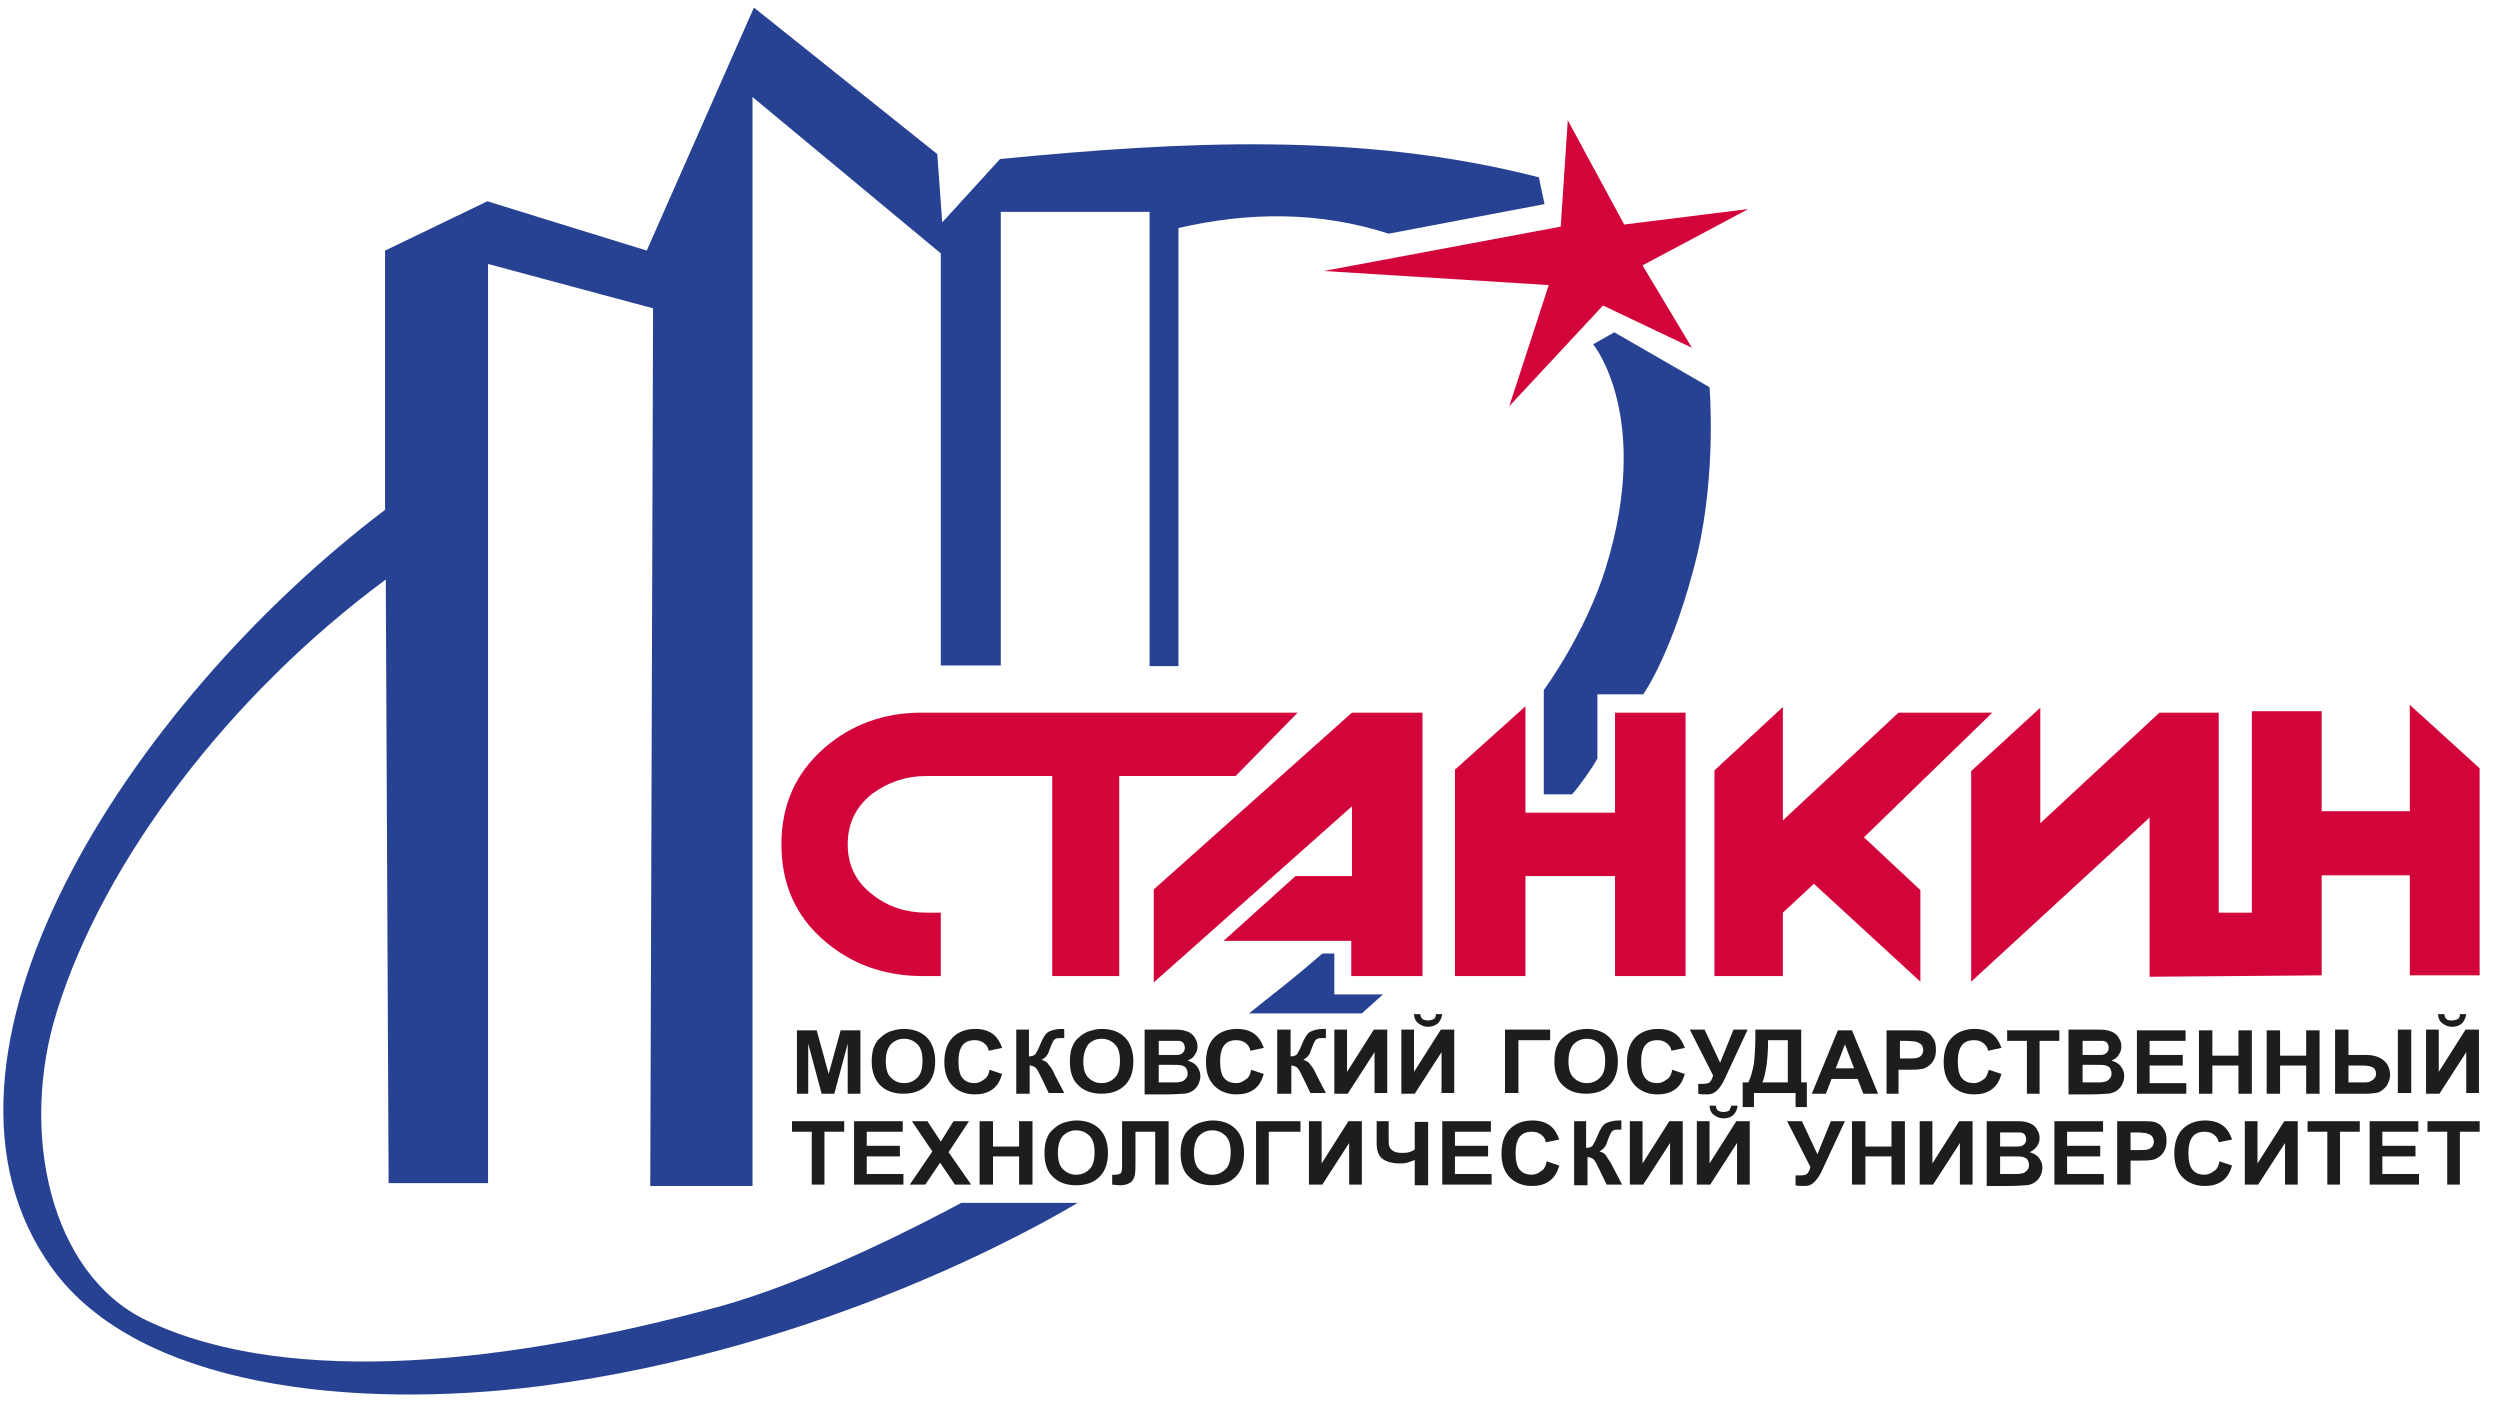
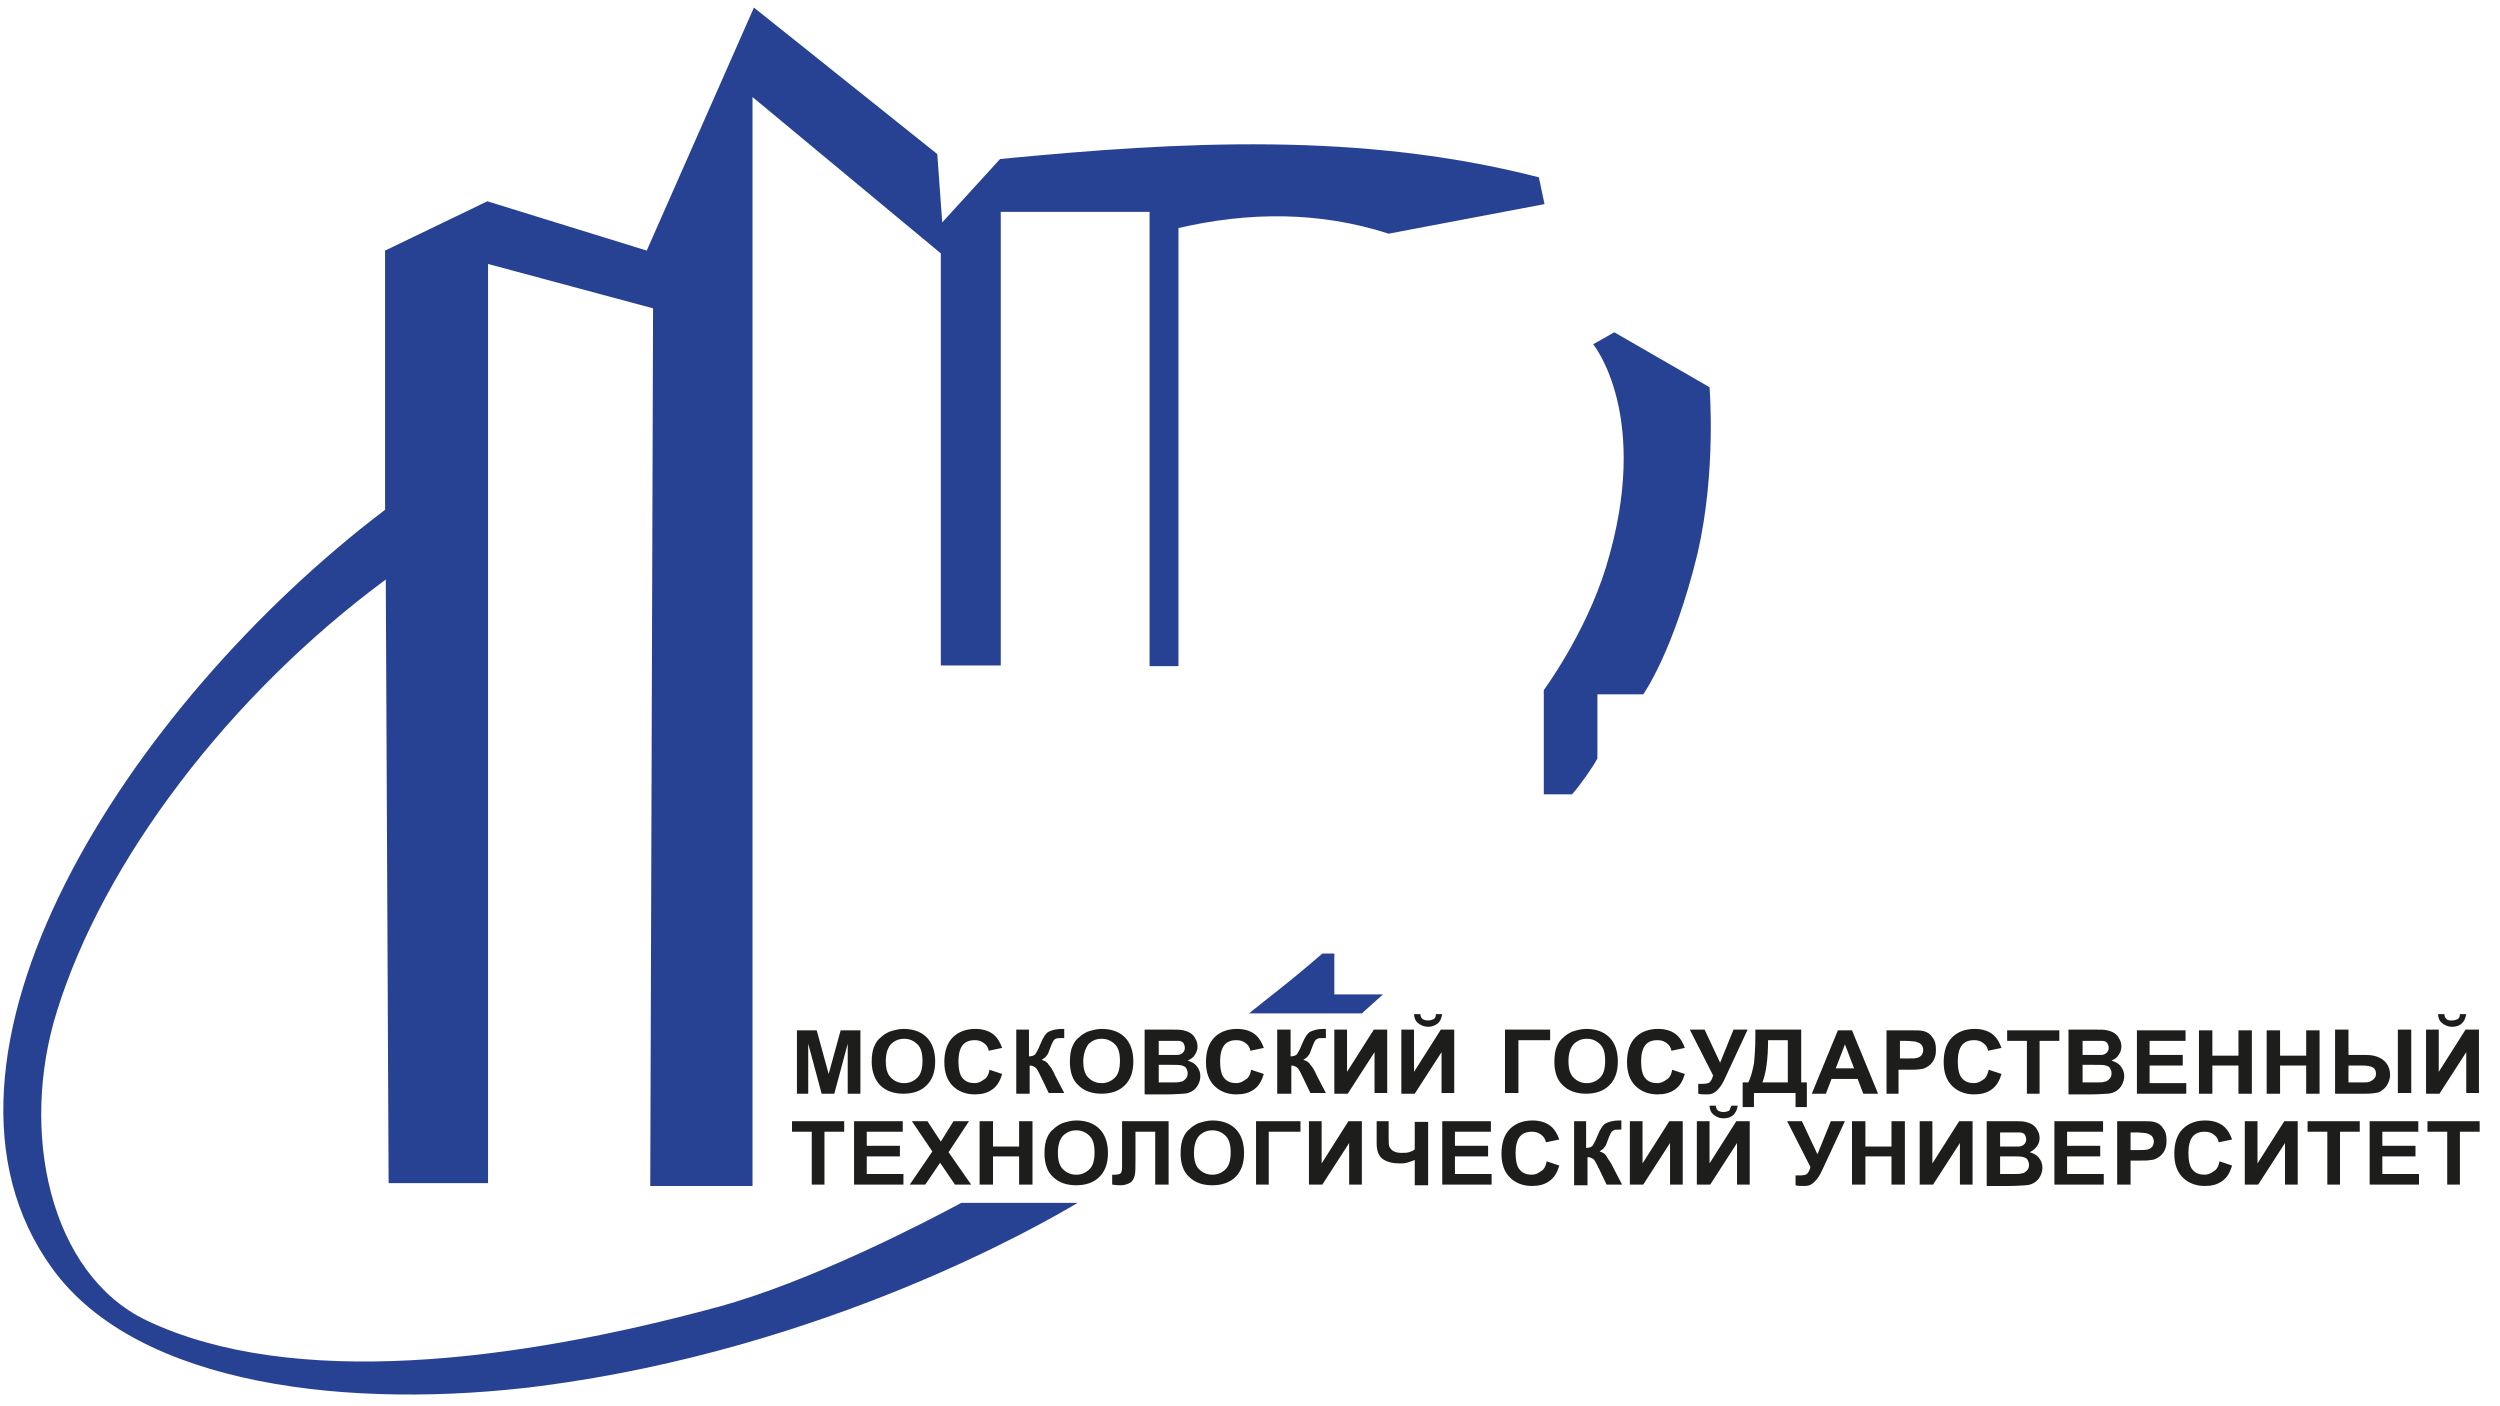
<svg xmlns="http://www.w3.org/2000/svg" width="128" height="72" viewBox="0 0 128 72" fill="none">
  <g clip-path="url(#clip0_585_9763)">
-     <path d="M47.194 36.487C45.245 36.487 43.584 37.1 42.211 38.29C40.731 39.588 40.009 41.211 40.009 43.23C40.009 45.25 40.731 46.909 42.211 48.171C43.584 49.361 45.281 49.974 47.23 49.974H48.169V46.729H47.447C46.4 46.729 45.497 46.44 44.703 45.827C43.836 45.178 43.403 44.312 43.403 43.23C43.403 42.149 43.836 41.283 44.667 40.634C45.461 40.057 46.364 39.732 47.447 39.732H53.874V49.974H57.305V39.732H63.263L66.44 36.487H47.194ZM69.221 36.487L59.074 45.538V50.299L69.221 41.283V44.853H66.332L62.649 48.171H69.184V49.974H72.832V36.487H69.221ZM82.689 36.487V41.608H78.103V36.162L74.493 39.408V49.974H78.103V44.853H82.689V49.974H86.3V36.487H82.689ZM102.007 36.487H97.205L91.283 42.004V36.198L87.78 39.444V49.974H91.283V46.729L92.872 45.25L98.324 50.263V45.575L95.435 42.87L102.007 36.487ZM123.383 36.09V41.535H118.87V36.415H115.295V46.729H113.598V36.487H110.565L104.463 42.149V36.234L100.924 39.48V50.263L110.059 41.86V50.01L118.87 49.938V44.817H123.383V49.938H126.958V39.336L123.383 36.09ZM80.27 6.158L83.159 11.495L89.514 10.702L84.097 13.587L86.625 17.806L82.075 15.642L77.273 20.799L79.295 14.597L67.776 13.875L79.909 11.603L80.27 6.158Z" fill="#D3043A" />
    <path d="M40.803 55.998V52.752H41.815L42.428 54.988L43.042 52.752H44.053V55.998H43.403V53.437L42.717 55.998H42.067L41.381 53.437V55.998H40.803ZM44.631 54.375C44.631 54.05 44.667 53.762 44.776 53.545C44.848 53.365 44.956 53.221 45.1 53.112C45.245 52.968 45.389 52.896 45.534 52.824C45.75 52.752 46.003 52.68 46.256 52.68C46.761 52.68 47.159 52.824 47.447 53.112C47.736 53.401 47.881 53.834 47.881 54.339C47.881 54.88 47.736 55.276 47.447 55.565C47.159 55.853 46.761 55.998 46.256 55.998C45.75 55.998 45.353 55.853 45.064 55.565C44.812 55.312 44.631 54.88 44.631 54.375ZM45.353 54.339C45.353 54.699 45.425 54.988 45.606 55.168C45.786 55.348 46.003 55.456 46.292 55.456C46.581 55.456 46.798 55.348 46.978 55.168C47.159 54.988 47.231 54.699 47.231 54.303C47.231 53.942 47.159 53.653 46.978 53.473C46.798 53.293 46.581 53.185 46.292 53.185C46.003 53.185 45.786 53.293 45.606 53.473C45.425 53.689 45.353 53.978 45.353 54.339ZM50.661 54.771L51.311 54.988C51.203 55.348 51.058 55.601 50.806 55.781C50.553 55.961 50.264 56.033 49.903 56.033C49.47 56.033 49.072 55.889 48.783 55.601C48.495 55.312 48.35 54.916 48.35 54.375C48.35 53.834 48.495 53.401 48.783 53.112C49.072 52.824 49.47 52.68 49.939 52.68C50.336 52.68 50.697 52.788 50.95 53.04C51.094 53.185 51.203 53.365 51.311 53.653L50.625 53.798C50.589 53.617 50.517 53.509 50.372 53.401C50.228 53.293 50.083 53.257 49.903 53.257C49.65 53.257 49.434 53.329 49.289 53.509C49.145 53.689 49.072 53.978 49.072 54.339C49.072 54.735 49.145 55.06 49.289 55.204C49.434 55.384 49.65 55.456 49.903 55.456C50.083 55.456 50.228 55.384 50.372 55.276C50.517 55.204 50.625 55.024 50.661 54.771ZM51.997 52.716H52.683V54.086C52.828 54.086 52.936 54.05 53.008 53.978C53.044 53.906 53.153 53.762 53.261 53.473C53.405 53.112 53.55 52.896 53.694 52.824C53.839 52.752 54.055 52.68 54.38 52.68C54.38 52.68 54.416 52.68 54.489 52.68V53.148H54.38C54.236 53.148 54.128 53.148 54.055 53.185C53.983 53.221 53.947 53.257 53.911 53.329C53.875 53.401 53.803 53.545 53.73 53.762C53.694 53.87 53.658 53.978 53.586 54.05C53.55 54.122 53.441 54.194 53.333 54.267C53.478 54.303 53.622 54.375 53.694 54.519C53.803 54.627 53.911 54.807 54.019 55.06L54.489 55.961H53.694L53.297 55.132C53.297 55.132 53.261 55.096 53.261 55.06C53.261 55.06 53.225 54.988 53.189 54.916C53.117 54.771 53.044 54.663 52.972 54.627C52.9 54.591 52.828 54.555 52.719 54.555V55.998H52.033V52.716H51.997ZM54.778 54.375C54.778 54.05 54.814 53.762 54.922 53.545C54.994 53.365 55.102 53.221 55.247 53.112C55.391 52.968 55.536 52.896 55.68 52.824C55.897 52.752 56.15 52.68 56.402 52.68C56.908 52.68 57.305 52.824 57.594 53.112C57.883 53.401 58.027 53.834 58.027 54.339C58.027 54.88 57.883 55.276 57.594 55.565C57.305 55.853 56.908 55.998 56.402 55.998C55.897 55.998 55.5 55.853 55.211 55.565C54.922 55.312 54.778 54.88 54.778 54.375ZM55.464 54.339C55.464 54.699 55.536 54.988 55.716 55.168C55.897 55.348 56.114 55.456 56.402 55.456C56.691 55.456 56.908 55.348 57.089 55.168C57.269 54.988 57.341 54.699 57.341 54.303C57.341 53.942 57.269 53.653 57.089 53.473C56.908 53.293 56.691 53.185 56.402 53.185C56.114 53.185 55.897 53.293 55.716 53.473C55.572 53.689 55.464 53.978 55.464 54.339ZM58.641 52.716H59.977C60.23 52.716 60.447 52.716 60.591 52.752C60.736 52.788 60.844 52.824 60.952 52.896C61.06 52.968 61.133 53.04 61.205 53.185C61.277 53.293 61.313 53.437 61.313 53.581C61.313 53.725 61.277 53.87 61.169 54.014C61.096 54.158 60.952 54.23 60.808 54.303C61.024 54.375 61.169 54.447 61.277 54.591C61.385 54.735 61.458 54.88 61.458 55.096C61.458 55.24 61.422 55.384 61.349 55.529C61.277 55.673 61.169 55.781 61.06 55.853C60.952 55.925 60.772 55.998 60.591 55.998C60.483 55.998 60.194 56.033 59.761 56.033H58.605V52.716H58.641ZM59.327 53.257V54.014H59.761C60.013 54.014 60.194 54.014 60.266 54.014C60.374 54.014 60.483 53.978 60.555 53.906C60.627 53.834 60.663 53.762 60.663 53.653C60.663 53.545 60.627 53.473 60.591 53.401C60.519 53.329 60.447 53.293 60.338 53.293C60.266 53.293 60.086 53.293 59.761 53.293H59.327V53.257ZM59.327 54.555V55.42H59.977C60.23 55.42 60.374 55.42 60.447 55.384C60.555 55.384 60.627 55.312 60.699 55.24C60.772 55.168 60.808 55.096 60.808 54.952C60.808 54.843 60.772 54.771 60.736 54.699C60.699 54.627 60.627 54.591 60.519 54.555C60.41 54.519 60.23 54.519 59.905 54.519H59.327V54.555ZM64.057 54.771L64.707 54.988C64.599 55.348 64.455 55.601 64.202 55.781C63.949 55.961 63.66 56.033 63.299 56.033C62.866 56.033 62.469 55.889 62.18 55.601C61.891 55.312 61.746 54.916 61.746 54.375C61.746 53.834 61.891 53.401 62.18 53.112C62.469 52.824 62.866 52.68 63.335 52.68C63.733 52.68 64.094 52.788 64.346 53.04C64.491 53.185 64.599 53.365 64.707 53.653L64.021 53.798C63.985 53.617 63.913 53.509 63.769 53.401C63.624 53.293 63.48 53.257 63.299 53.257C63.046 53.257 62.83 53.329 62.685 53.509C62.541 53.689 62.469 53.978 62.469 54.339C62.469 54.735 62.541 55.06 62.685 55.204C62.83 55.384 63.046 55.456 63.299 55.456C63.48 55.456 63.624 55.384 63.769 55.276C63.913 55.204 64.021 55.024 64.057 54.771ZM65.394 52.716H66.079V54.086C66.224 54.086 66.332 54.05 66.404 53.978C66.441 53.906 66.549 53.762 66.657 53.473C66.802 53.112 66.946 52.896 67.091 52.824C67.235 52.752 67.452 52.68 67.777 52.68C67.777 52.68 67.813 52.68 67.885 52.68V53.148H67.777C67.632 53.148 67.524 53.148 67.452 53.185C67.379 53.221 67.343 53.257 67.307 53.329C67.271 53.401 67.199 53.545 67.127 53.762C67.091 53.87 67.055 53.978 66.982 54.05C66.946 54.122 66.838 54.194 66.73 54.267C66.874 54.303 67.018 54.375 67.091 54.519C67.199 54.627 67.307 54.807 67.415 55.06L67.885 55.961H67.091L66.693 55.132C66.693 55.132 66.657 55.096 66.657 55.06C66.657 55.06 66.621 54.988 66.585 54.916C66.513 54.771 66.441 54.663 66.368 54.627C66.296 54.591 66.224 54.555 66.116 54.555V55.998H65.394V52.716ZM68.318 52.716H68.968V54.88L70.34 52.716H71.026V55.961H70.376V53.87L69.004 55.998H68.318V52.716ZM71.749 52.716H72.398V54.88L73.771 52.716H74.457V55.961H73.807V53.87L72.435 55.998H71.749V52.716ZM73.518 51.922H73.843C73.807 52.139 73.734 52.283 73.626 52.391C73.482 52.499 73.337 52.572 73.121 52.572C72.904 52.572 72.76 52.499 72.615 52.391C72.471 52.283 72.398 52.103 72.398 51.922H72.724C72.724 52.031 72.76 52.103 72.832 52.175C72.904 52.211 72.976 52.247 73.121 52.247C73.229 52.247 73.337 52.211 73.41 52.175C73.482 52.139 73.518 52.031 73.518 51.922ZM77.093 52.716H79.368V53.257H77.743V55.961H77.056V52.716H77.093ZM79.584 54.375C79.584 54.05 79.62 53.762 79.729 53.545C79.801 53.365 79.909 53.221 80.053 53.112C80.198 52.968 80.342 52.896 80.487 52.824C80.704 52.752 80.956 52.68 81.209 52.68C81.715 52.68 82.112 52.824 82.401 53.112C82.689 53.401 82.834 53.834 82.834 54.339C82.834 54.88 82.689 55.276 82.401 55.565C82.112 55.853 81.715 55.998 81.209 55.998C80.704 55.998 80.306 55.853 80.017 55.565C79.729 55.312 79.584 54.88 79.584 54.375ZM80.306 54.339C80.306 54.699 80.379 54.988 80.559 55.168C80.74 55.348 80.956 55.456 81.245 55.456C81.534 55.456 81.751 55.348 81.931 55.168C82.112 54.988 82.184 54.699 82.184 54.303C82.184 53.942 82.112 53.653 81.931 53.473C81.751 53.293 81.534 53.185 81.245 53.185C80.956 53.185 80.74 53.293 80.559 53.473C80.379 53.689 80.306 53.978 80.306 54.339ZM85.614 54.771L86.264 54.988C86.156 55.348 86.011 55.601 85.759 55.781C85.506 55.961 85.217 56.033 84.856 56.033C84.423 56.033 84.025 55.889 83.737 55.601C83.448 55.312 83.303 54.916 83.303 54.375C83.303 53.834 83.448 53.401 83.737 53.112C84.025 52.824 84.423 52.68 84.892 52.68C85.289 52.68 85.65 52.788 85.903 53.04C86.047 53.185 86.156 53.365 86.264 53.653L85.578 53.798C85.542 53.617 85.47 53.509 85.325 53.401C85.181 53.293 85.037 53.257 84.856 53.257C84.603 53.257 84.387 53.329 84.242 53.509C84.098 53.689 84.025 53.978 84.025 54.339C84.025 54.735 84.098 55.06 84.242 55.204C84.387 55.384 84.603 55.456 84.856 55.456C85.037 55.456 85.181 55.384 85.325 55.276C85.47 55.204 85.578 55.024 85.614 54.771ZM86.517 52.716H87.275L88.07 54.411L88.756 52.716H89.478L88.322 55.204C88.214 55.456 88.07 55.673 87.925 55.817C87.781 55.961 87.636 56.033 87.42 56.033C87.203 56.033 87.059 56.033 86.95 55.998V55.493C87.059 55.493 87.131 55.493 87.203 55.493C87.347 55.493 87.492 55.456 87.528 55.42C87.6 55.348 87.672 55.24 87.709 55.06L86.517 52.716ZM89.875 52.716H92.222V55.42H92.511V56.683H91.933V55.961H89.803V56.683H89.225V55.42H89.514C89.658 55.132 89.731 54.807 89.803 54.447C89.839 54.086 89.875 53.617 89.875 53.04V52.716ZM90.525 53.257C90.525 54.23 90.417 54.952 90.236 55.42H91.536V53.257H90.525ZM96.158 55.998H95.4L95.111 55.24H93.775L93.486 55.998H92.764L94.1 52.752H94.822L96.158 55.998ZM94.93 54.699L94.461 53.473L93.991 54.699H94.93ZM96.591 55.998V52.752H97.674C98.108 52.752 98.361 52.752 98.469 52.788C98.649 52.824 98.83 52.932 98.938 53.112C99.083 53.293 99.119 53.473 99.119 53.762C99.119 53.978 99.083 54.122 99.01 54.267C98.938 54.411 98.83 54.519 98.722 54.591C98.613 54.663 98.469 54.735 98.361 54.735C98.18 54.771 97.963 54.771 97.638 54.771H97.205V55.998H96.591ZM97.277 53.257V54.194H97.638C97.891 54.194 98.072 54.194 98.18 54.158C98.288 54.122 98.325 54.086 98.397 54.014C98.433 53.942 98.469 53.87 98.469 53.762C98.469 53.653 98.433 53.545 98.361 53.473C98.288 53.401 98.18 53.365 98.072 53.329C97.999 53.329 97.819 53.293 97.566 53.293H97.277V53.257ZM101.827 54.771L102.477 54.988C102.369 55.348 102.224 55.601 101.971 55.781C101.719 55.961 101.43 56.033 101.069 56.033C100.635 56.033 100.238 55.889 99.949 55.601C99.66 55.312 99.516 54.916 99.516 54.375C99.516 53.834 99.66 53.401 99.949 53.112C100.238 52.824 100.635 52.68 101.105 52.68C101.502 52.68 101.863 52.788 102.116 53.04C102.26 53.185 102.369 53.365 102.477 53.653L101.791 53.798C101.755 53.617 101.683 53.509 101.538 53.401C101.394 53.293 101.249 53.257 101.069 53.257C100.816 53.257 100.599 53.329 100.455 53.509C100.31 53.689 100.238 53.978 100.238 54.339C100.238 54.735 100.31 55.06 100.455 55.204C100.599 55.384 100.816 55.456 101.069 55.456C101.249 55.456 101.394 55.384 101.538 55.276C101.683 55.204 101.755 55.024 101.827 54.771ZM103.777 55.998V53.293H102.766V52.752H105.438V53.293H104.427V55.998H103.777ZM105.943 52.716H107.279C107.532 52.716 107.749 52.716 107.893 52.752C108.038 52.788 108.146 52.824 108.254 52.896C108.363 52.968 108.435 53.04 108.507 53.185C108.579 53.293 108.615 53.437 108.615 53.581C108.615 53.725 108.579 53.87 108.471 54.014C108.399 54.158 108.254 54.23 108.11 54.303C108.327 54.375 108.471 54.447 108.579 54.591C108.688 54.735 108.76 54.88 108.76 55.096C108.76 55.24 108.724 55.384 108.651 55.529C108.579 55.673 108.471 55.781 108.363 55.853C108.254 55.925 108.074 55.998 107.893 55.998C107.785 55.998 107.496 56.033 107.063 56.033H105.907V52.716H105.943ZM106.629 53.257V54.014H107.063C107.315 54.014 107.496 54.014 107.568 54.014C107.677 54.014 107.785 53.978 107.857 53.906C107.929 53.834 107.965 53.762 107.965 53.653C107.965 53.545 107.929 53.473 107.893 53.401C107.821 53.329 107.749 53.293 107.64 53.293C107.568 53.293 107.388 53.293 107.063 53.293H106.629V53.257ZM106.629 54.555V55.42H107.279C107.532 55.42 107.677 55.42 107.749 55.384C107.857 55.384 107.929 55.312 108.002 55.24C108.074 55.168 108.11 55.096 108.11 54.952C108.11 54.843 108.074 54.771 108.038 54.699C108.002 54.627 107.929 54.591 107.821 54.555C107.713 54.519 107.532 54.519 107.207 54.519H106.629V54.555ZM109.41 55.998V52.752H111.901V53.293H110.06V54.014H111.757V54.555H110.06V55.456H111.937V55.998H109.41ZM112.587 55.998V52.752H113.273V54.05H114.609V52.752H115.295V55.998H114.609V54.555H113.273V55.998H112.587ZM116.054 55.998V52.752H116.74V54.05H118.076V52.752H118.762V55.998H118.076V54.555H116.74V55.998H116.054ZM119.556 52.716H120.242V54.014H121.145C121.398 54.014 121.578 54.05 121.759 54.122C121.939 54.194 122.084 54.303 122.192 54.447C122.301 54.591 122.373 54.807 122.373 55.024C122.373 55.24 122.301 55.42 122.192 55.601C122.084 55.745 121.939 55.853 121.795 55.925C121.651 55.961 121.434 55.998 121.145 55.998H119.556V52.716ZM120.242 55.42H120.892C121.109 55.42 121.253 55.42 121.326 55.384C121.398 55.348 121.47 55.312 121.542 55.24C121.614 55.168 121.651 55.096 121.651 54.988C121.651 54.843 121.614 54.735 121.506 54.663C121.398 54.591 121.217 54.555 120.928 54.555H120.242V55.42ZM122.77 52.716H123.456V55.961H122.77V52.716ZM124.214 52.716H124.864V54.88L126.236 52.716H126.922V55.961H126.272V53.87L124.9 55.998H124.214V52.716ZM125.947 51.922H126.272C126.236 52.139 126.164 52.283 126.056 52.391C125.947 52.499 125.767 52.572 125.55 52.572C125.334 52.572 125.189 52.499 125.045 52.391C124.9 52.283 124.828 52.103 124.828 51.922H125.153C125.153 52.031 125.189 52.103 125.261 52.175C125.334 52.247 125.406 52.247 125.55 52.247C125.659 52.247 125.767 52.211 125.839 52.175C125.911 52.139 125.947 52.031 125.947 51.922ZM41.562 60.65V57.945H40.551V57.404H43.223V57.945H42.212V60.65H41.562ZM43.728 60.65V57.404H46.22V57.945H44.378V58.666H46.075V59.207H44.378V60.109H46.256V60.65H43.728ZM46.581 60.65L47.736 58.955L46.689 57.404H47.484L48.17 58.45L48.82 57.404H49.614L48.567 58.991L49.722 60.65H48.892L48.134 59.532L47.375 60.65H46.581ZM50.156 60.65V57.404H50.842V58.702H52.178V57.404H52.864V60.65H52.178V59.207H50.842V60.65H50.156ZM53.478 59.063C53.478 58.738 53.514 58.45 53.622 58.233C53.694 58.053 53.803 57.909 53.947 57.801C54.092 57.656 54.236 57.584 54.38 57.512C54.597 57.44 54.85 57.368 55.102 57.368C55.608 57.368 56.005 57.512 56.294 57.801C56.583 58.089 56.727 58.522 56.727 59.027C56.727 59.568 56.583 59.964 56.294 60.253C56.005 60.541 55.608 60.686 55.102 60.686C54.597 60.686 54.2 60.541 53.911 60.253C53.622 60.001 53.478 59.568 53.478 59.063ZM54.164 59.027C54.164 59.387 54.236 59.676 54.416 59.856C54.597 60.036 54.814 60.145 55.102 60.145C55.391 60.145 55.608 60.036 55.789 59.856C55.969 59.676 56.041 59.387 56.041 58.991C56.041 58.63 55.969 58.342 55.789 58.161C55.608 57.981 55.391 57.873 55.102 57.873C54.814 57.873 54.597 57.981 54.416 58.161C54.236 58.378 54.164 58.666 54.164 59.027ZM57.45 57.404H59.833V60.65H59.147V57.945H58.136V59.351C58.136 59.748 58.136 60.036 58.099 60.181C58.063 60.325 57.991 60.469 57.883 60.541C57.775 60.614 57.594 60.686 57.377 60.686C57.305 60.686 57.161 60.686 56.944 60.65V60.145H57.089C57.233 60.145 57.341 60.109 57.377 60.073C57.413 60.036 57.45 59.928 57.45 59.784V59.207V57.404ZM60.447 59.063C60.447 58.738 60.483 58.45 60.591 58.233C60.663 58.053 60.772 57.909 60.916 57.801C61.06 57.656 61.205 57.584 61.349 57.512C61.566 57.44 61.819 57.368 62.072 57.368C62.577 57.368 62.974 57.512 63.263 57.801C63.552 58.089 63.696 58.522 63.696 59.027C63.696 59.568 63.552 59.964 63.263 60.253C62.974 60.541 62.577 60.686 62.072 60.686C61.566 60.686 61.169 60.541 60.88 60.253C60.591 60.001 60.447 59.568 60.447 59.063ZM61.133 59.027C61.133 59.387 61.205 59.676 61.385 59.856C61.566 60.036 61.783 60.145 62.072 60.145C62.36 60.145 62.577 60.036 62.758 59.856C62.938 59.676 63.01 59.387 63.01 58.991C63.01 58.63 62.938 58.342 62.758 58.161C62.577 57.981 62.36 57.873 62.072 57.873C61.783 57.873 61.566 57.981 61.385 58.161C61.205 58.378 61.133 58.666 61.133 59.027ZM64.31 57.404H66.585V57.945H64.96V60.65H64.31V57.404ZM67.018 57.404H67.668V59.568L69.04 57.404H69.727V60.65H69.076V58.522L67.704 60.65H67.018V57.404ZM70.412 57.404H71.099V58.197C71.099 58.45 71.099 58.63 71.135 58.702C71.171 58.774 71.207 58.846 71.315 58.919C71.424 58.991 71.568 59.027 71.749 59.027C71.893 59.027 72.037 59.027 72.146 58.991C72.254 58.955 72.362 58.919 72.435 58.846V57.44H73.121V60.686H72.435V59.387C72.29 59.459 72.146 59.496 72.037 59.532C71.893 59.568 71.785 59.568 71.64 59.568C71.315 59.568 71.026 59.496 70.81 59.351C70.593 59.207 70.485 58.919 70.485 58.558V57.404H70.412ZM73.843 60.65V57.404H76.334V57.945H74.493V58.666H76.19V59.207H74.493V60.109H76.371V60.65H73.843ZM79.187 59.459L79.837 59.676C79.729 60.036 79.584 60.289 79.331 60.469C79.079 60.65 78.79 60.722 78.429 60.722C77.995 60.722 77.598 60.578 77.309 60.289C77.02 60.001 76.876 59.604 76.876 59.063C76.876 58.522 77.02 58.089 77.309 57.801C77.598 57.512 77.995 57.368 78.465 57.368C78.862 57.368 79.223 57.476 79.476 57.728C79.62 57.873 79.729 58.053 79.837 58.342L79.151 58.486C79.115 58.306 79.043 58.197 78.898 58.089C78.754 57.981 78.609 57.945 78.429 57.945C78.176 57.945 77.959 58.017 77.815 58.197C77.67 58.378 77.598 58.666 77.598 59.027C77.598 59.423 77.67 59.748 77.815 59.892C77.959 60.073 78.176 60.145 78.429 60.145C78.609 60.145 78.754 60.073 78.898 59.964C79.043 59.892 79.151 59.712 79.187 59.459ZM80.523 57.404H81.209V58.774C81.353 58.774 81.462 58.738 81.534 58.666C81.57 58.594 81.678 58.45 81.787 58.161C81.931 57.801 82.076 57.584 82.22 57.512C82.365 57.44 82.581 57.368 82.906 57.368C82.906 57.368 82.942 57.368 83.014 57.368V57.837H82.906C82.762 57.837 82.653 57.837 82.617 57.873C82.545 57.909 82.509 57.945 82.473 58.017C82.437 58.089 82.365 58.233 82.292 58.45C82.256 58.558 82.22 58.666 82.148 58.738C82.112 58.81 82.003 58.883 81.895 58.955C82.04 58.991 82.184 59.063 82.256 59.207C82.328 59.351 82.473 59.496 82.581 59.748L83.05 60.65H82.256L81.859 59.82C81.859 59.82 81.823 59.784 81.823 59.748C81.823 59.748 81.787 59.676 81.751 59.604C81.678 59.459 81.606 59.351 81.534 59.315C81.462 59.279 81.389 59.243 81.281 59.243V60.686H80.595V57.404H80.523ZM83.448 57.404H84.098V59.568L85.47 57.404H86.156V60.65H85.506V58.522L84.134 60.65H83.448V57.404ZM86.878 57.404H87.528V59.568L88.9 57.404H89.586V60.65H88.936V58.522L87.564 60.65H86.878V57.404ZM88.647 56.611H88.972C88.936 56.827 88.864 56.971 88.756 57.079C88.647 57.188 88.467 57.26 88.25 57.26C88.034 57.26 87.889 57.188 87.745 57.079C87.6 56.971 87.528 56.791 87.528 56.611H87.853C87.853 56.719 87.889 56.791 87.961 56.863C88.034 56.899 88.106 56.935 88.25 56.935C88.359 56.935 88.467 56.899 88.539 56.863C88.575 56.791 88.611 56.683 88.647 56.611ZM91.5 57.404H92.258L93.053 59.099L93.739 57.404H94.461L93.305 59.892C93.197 60.145 93.053 60.361 92.908 60.505C92.764 60.65 92.619 60.722 92.403 60.722C92.186 60.722 92.042 60.722 91.933 60.686V60.181C92.042 60.181 92.114 60.181 92.186 60.181C92.33 60.181 92.475 60.145 92.511 60.109C92.583 60.036 92.655 59.928 92.692 59.748L91.5 57.404ZM94.822 60.65V57.404H95.508V58.702H96.844V57.404H97.53V60.65H96.844V59.207H95.508V60.65H94.822ZM98.288 57.404H98.938V59.568L100.31 57.404H100.996V60.65H100.347V58.522L98.974 60.65H98.288V57.404ZM101.755 57.404H103.091C103.344 57.404 103.56 57.404 103.705 57.44C103.849 57.476 103.957 57.512 104.066 57.584C104.174 57.656 104.246 57.728 104.318 57.873C104.391 57.981 104.427 58.125 104.427 58.269C104.427 58.414 104.391 58.558 104.282 58.702C104.174 58.846 104.066 58.919 103.921 58.991C104.138 59.063 104.282 59.135 104.391 59.279C104.499 59.423 104.571 59.568 104.571 59.784C104.571 59.928 104.535 60.073 104.463 60.217C104.391 60.361 104.282 60.469 104.174 60.541C104.066 60.614 103.885 60.686 103.705 60.686C103.596 60.686 103.307 60.722 102.874 60.722H101.719V57.404H101.755ZM102.405 57.945V58.702H102.838C103.091 58.702 103.271 58.702 103.344 58.702C103.452 58.702 103.56 58.666 103.632 58.594C103.705 58.522 103.741 58.45 103.741 58.342C103.741 58.233 103.705 58.161 103.669 58.089C103.596 58.017 103.524 57.981 103.416 57.981C103.344 57.981 103.163 57.981 102.838 57.981H102.405V57.945ZM102.405 59.243V60.109H103.055C103.307 60.109 103.452 60.109 103.524 60.073C103.632 60.073 103.705 60.001 103.777 59.928C103.849 59.856 103.885 59.784 103.885 59.64C103.885 59.532 103.849 59.459 103.813 59.387C103.777 59.315 103.705 59.279 103.596 59.243C103.488 59.207 103.307 59.207 102.982 59.207H102.405V59.243ZM105.185 60.65V57.404H107.677V57.945H105.835V58.666H107.532V59.207H105.835V60.109H107.713V60.65H105.185ZM108.399 60.65V57.404H109.482C109.915 57.404 110.168 57.404 110.276 57.44C110.457 57.476 110.637 57.584 110.746 57.765C110.89 57.945 110.926 58.125 110.926 58.414C110.926 58.63 110.89 58.774 110.818 58.919C110.746 59.063 110.637 59.171 110.529 59.243C110.421 59.315 110.276 59.387 110.168 59.387C109.988 59.423 109.771 59.423 109.446 59.423H109.085V60.65H108.399ZM109.085 57.945V58.883H109.446C109.699 58.883 109.879 58.883 109.988 58.846C110.096 58.81 110.132 58.774 110.204 58.702C110.24 58.63 110.276 58.558 110.276 58.45C110.276 58.342 110.24 58.233 110.168 58.161C110.096 58.089 109.988 58.053 109.879 58.017C109.807 58.017 109.626 57.981 109.374 57.981H109.085V57.945ZM113.634 59.459L114.284 59.676C114.176 60.036 114.032 60.289 113.779 60.469C113.526 60.65 113.237 60.722 112.876 60.722C112.443 60.722 112.046 60.578 111.757 60.289C111.468 60.001 111.324 59.604 111.324 59.063C111.324 58.522 111.468 58.089 111.757 57.801C112.046 57.512 112.443 57.368 112.912 57.368C113.31 57.368 113.671 57.476 113.923 57.728C114.068 57.873 114.176 58.053 114.284 58.342L113.598 58.486C113.562 58.306 113.49 58.197 113.346 58.089C113.201 57.981 113.057 57.945 112.876 57.945C112.623 57.945 112.407 58.017 112.262 58.197C112.118 58.378 112.046 58.666 112.046 59.027C112.046 59.423 112.118 59.748 112.262 59.892C112.407 60.073 112.623 60.145 112.876 60.145C113.057 60.145 113.201 60.073 113.346 59.964C113.49 59.892 113.598 59.712 113.634 59.459ZM114.934 57.404H115.584V59.568L116.956 57.404H117.643V60.65H116.993V58.522L115.62 60.65H114.934V57.404ZM119.159 60.65V57.945H118.148V57.404H120.82V57.945H119.809V60.65H119.159ZM121.326 60.65V57.404H123.817V57.945H121.976V58.666H123.673V59.207H121.976V60.109H123.853V60.65H121.326ZM125.298 60.65V57.945H124.286V57.404H126.959V57.945H125.947V60.65H125.298Z" fill="#1D1D1B" />
    <path fill-rule="evenodd" clip-rule="evenodd" d="M79.079 10.45L71.099 11.964C67.524 10.81 63.913 10.847 60.338 11.676V34.107H58.858V10.847H51.239V34.071H48.17V12.974L38.529 4.968V60.722H33.293L33.437 15.787L24.988 13.515V60.577H19.897L19.752 29.671C11.7 35.622 5.309 44.096 2.926 51.742C0.976 57.909 2.528 65.23 7.511 67.61C14.95 71.144 26.36 69.737 36.723 66.924C41.526 65.626 47.483 62.525 49.217 61.587H55.175C53.297 62.705 42.284 69.052 27.696 70.963C18.091 72.19 7.078 71.036 2.673 64.941C-5.091 54.23 6.5 36.127 19.716 26.101V12.83L24.952 10.306L33.112 12.83L38.601 0.388L47.989 7.889L48.242 11.387L51.203 8.142C60.483 7.24 69.69 6.735 78.79 9.079L79.079 10.45ZM68.318 50.913V48.821H67.704C66.874 49.542 66.007 50.263 65.032 51.021C64.671 51.309 64.31 51.598 63.949 51.886H69.726C70.088 51.562 70.448 51.237 70.81 50.913H68.318ZM87.528 19.826L82.653 17.013L81.57 17.626C81.57 17.626 84.603 21.305 82.22 29.058C81.173 32.448 79.042 35.333 79.042 35.333V40.671H80.487C80.848 40.274 81.57 39.264 81.787 38.831V35.55H84.134C84.134 35.55 85.686 33.386 86.914 28.337C87.889 24.118 87.528 19.826 87.528 19.826Z" fill="#274193" />
  </g>
  <defs>
    <clipPath id="clip0_585_9763">
      <rect width="126.935" height="71.16" fill="white" transform="translate(0.113 0.27)" />
    </clipPath>
  </defs>
</svg>